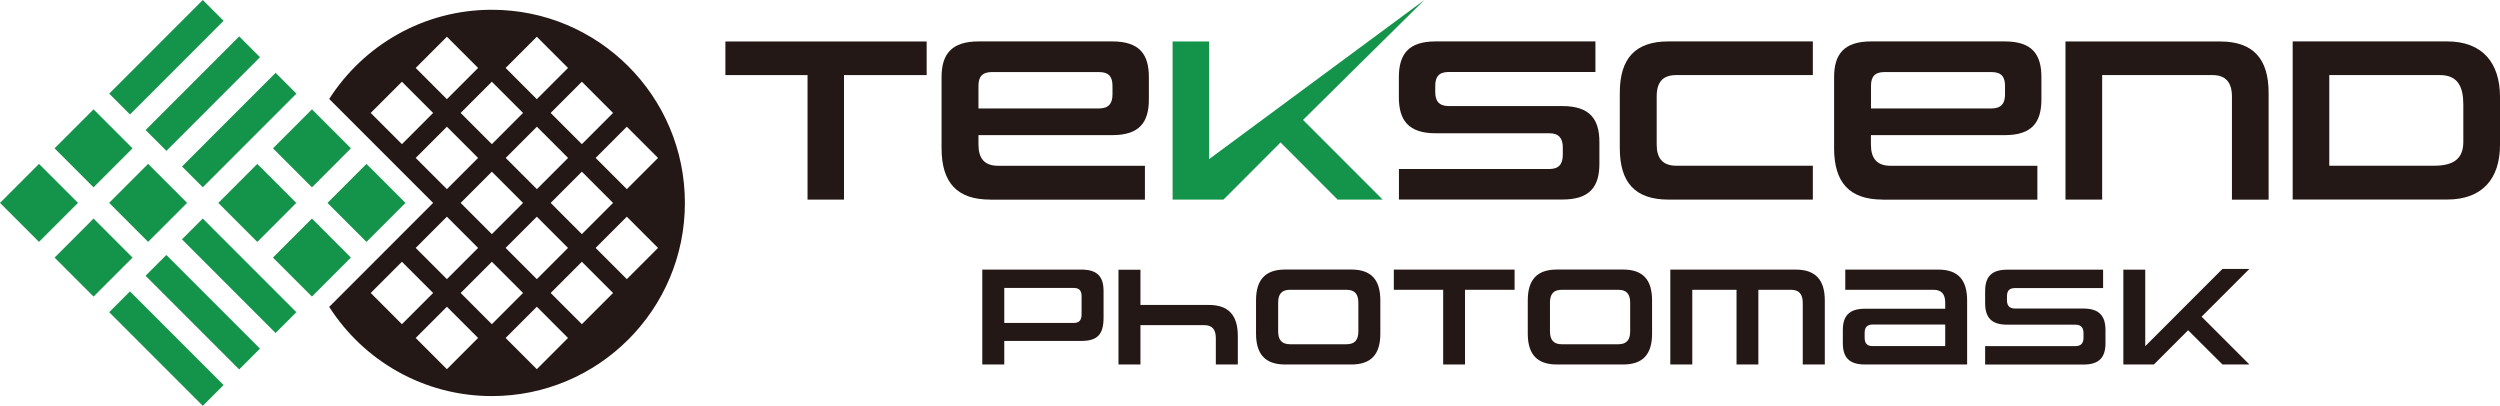
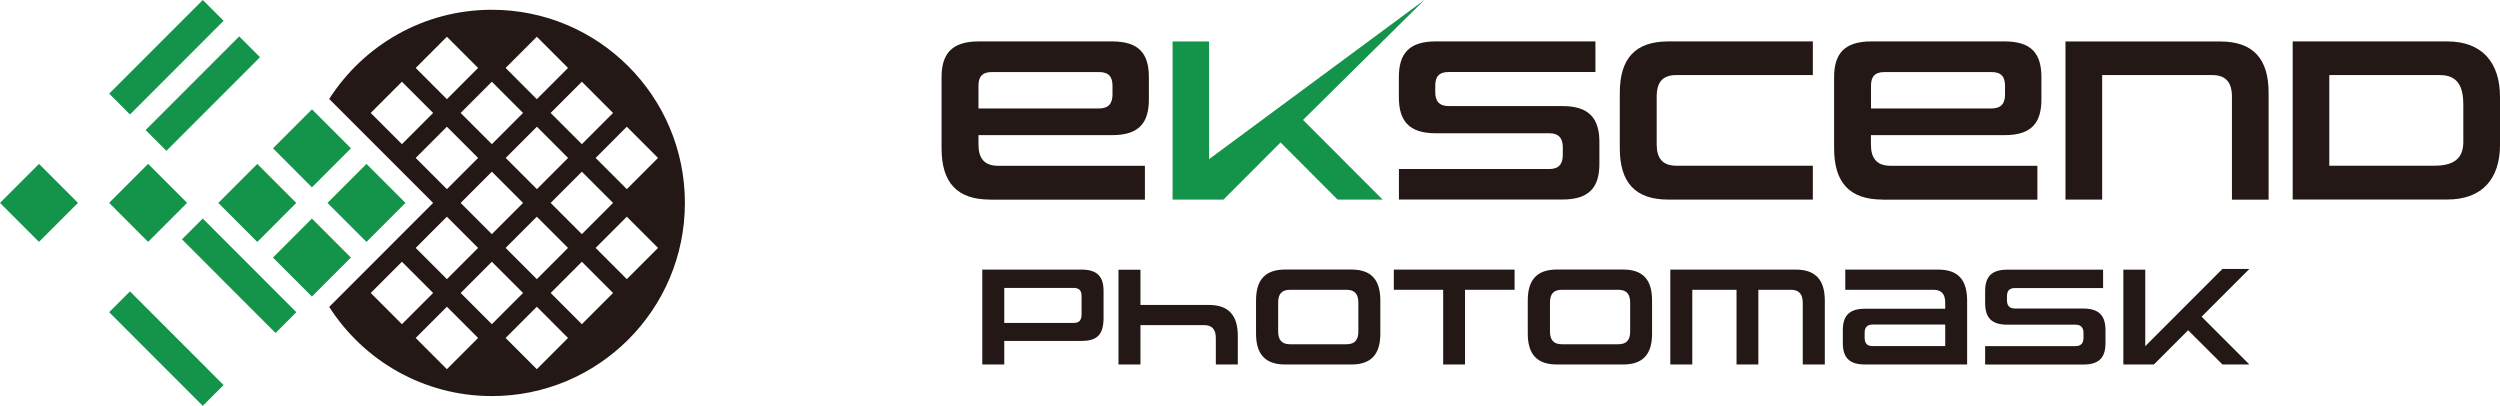
<svg xmlns="http://www.w3.org/2000/svg" width="308" height="50" viewBox="0 0 308 50" fill="none">
  <path d="M4.804 20.191L0 24.994L4.804 29.798L9.607 24.994L4.804 20.191Z" fill="#14944A" />
-   <path d="M11.526 26.929L6.724 31.734L11.526 36.539L16.328 31.734L11.526 26.929Z" fill="#14944A" />
-   <path d="M11.523 13.47L6.721 18.275L11.523 23.08L16.326 18.275L11.523 13.47Z" fill="#14944A" />
  <path d="M18.246 20.187L13.444 24.992L18.246 29.797L23.048 24.992L18.246 20.187Z" fill="#14944A" />
  <path d="M31.698 20.195L26.896 25L31.698 29.805L36.501 25L31.698 20.195Z" fill="#14944A" />
  <path d="M38.427 26.927L33.625 31.732L38.427 36.537L43.229 31.732L38.427 26.927Z" fill="#14944A" />
  <path d="M38.434 13.469L33.632 18.273L38.434 23.078L43.236 18.273L38.434 13.469Z" fill="#14944A" />
  <path d="M45.15 20.193L40.347 24.998L45.15 29.803L49.952 24.998L45.15 20.193Z" fill="#14944A" />
  <path d="M16.013 35.898L13.451 38.461L24.983 49.999L27.544 47.437L16.013 35.898Z" fill="#14944A" />
-   <path d="M20.495 31.412L17.934 33.975L29.466 45.513L32.027 42.95L20.495 31.412Z" fill="#14944A" />
  <path d="M24.978 26.924L22.417 29.486L33.949 41.025L36.51 38.462L24.978 26.924Z" fill="#14944A" />
-   <path d="M33.955 8.972L22.423 20.51L24.984 23.072L36.516 11.534L33.955 8.972Z" fill="#14944A" />
  <path d="M29.47 4.485L17.938 16.023L20.5 18.586L32.031 7.048L29.47 4.485Z" fill="#14944A" />
  <path d="M24.985 0.001L13.453 11.539L16.015 14.102L27.546 2.563L24.985 0.001Z" fill="#14944A" />
  <path d="M60.596 1.203C52.18 1.203 44.785 5.582 40.559 12.191L51.665 23.303L53.361 25L40.559 37.809C44.785 44.417 52.18 48.797 60.596 48.797C73.727 48.797 84.38 38.146 84.38 25C84.38 11.854 73.735 1.203 60.596 1.203ZM81.068 19.457L77.224 23.303L73.38 19.457L77.224 15.611L81.068 19.457ZM64.44 25L60.596 28.846L56.752 25L60.596 21.154L64.44 25ZM62.301 19.457L66.145 15.611L69.989 19.457L66.145 23.303L62.301 19.457ZM66.136 26.697L69.98 30.543L66.136 34.389L62.292 30.543L66.136 26.697ZM67.841 25L71.685 21.154L75.529 25L71.685 28.846L67.841 25ZM75.529 13.914L71.685 17.761L67.841 13.914L71.685 10.068L75.529 13.914ZM66.136 4.525L69.98 8.371L66.136 12.218L62.292 8.371L66.136 4.525ZM64.44 13.914L60.596 17.761L56.752 13.914L60.596 10.068L64.44 13.914ZM55.057 4.525L58.901 8.371L55.057 12.218L51.213 8.371L55.057 4.525ZM45.673 13.914L49.517 10.068L53.361 13.914L49.517 17.761L45.673 13.914ZM51.213 19.457L55.057 15.611L58.901 19.457L55.057 23.303L51.213 19.457ZM55.057 26.697L58.901 30.543L55.057 34.389L51.213 30.543L55.057 26.697ZM45.673 36.094L49.517 32.248L53.361 36.094L49.517 39.941L45.673 36.094ZM55.057 45.483L51.213 41.637L55.057 37.791L58.901 41.637L55.057 45.483ZM56.752 36.094L60.596 32.248L64.44 36.094L60.596 39.941L56.752 36.094ZM66.136 45.483L62.292 41.637L66.136 37.791L69.98 41.637L66.136 45.483ZM71.685 39.941L67.841 36.094L71.685 32.248L75.529 36.094L71.685 39.941ZM77.224 34.389L73.38 30.543L77.224 26.697L81.068 30.543L77.224 34.389Z" fill="#231815" />
  <path d="M123.726 42.009V44.904H121.018V33.215H133.251C135.249 33.215 135.959 34.148 135.959 35.853V39.131C135.959 41.147 135.249 42 133.251 42H123.726V42.009ZM133.251 36.493C133.251 35.818 132.976 35.471 132.266 35.471H123.726V39.788H132.266C132.976 39.788 133.251 39.442 133.251 38.687V36.493Z" fill="#231815" />
  <path d="M158.33 44.906C155.88 44.906 154.743 43.644 154.743 41.104V37.009C154.743 34.468 155.88 33.207 158.33 33.207H166.488C168.939 33.207 170.057 34.468 170.057 37.009V41.104C170.057 43.644 168.939 44.906 166.488 44.906H158.33ZM167.35 37.293C167.35 36.227 166.897 35.703 165.902 35.703H158.916C157.913 35.703 157.469 36.218 157.469 37.293V40.837C157.469 41.877 157.921 42.41 158.916 42.41H165.902C166.906 42.41 167.35 41.877 167.35 40.837V37.293Z" fill="#231815" />
  <path d="M177.799 44.904V35.702H171.718V33.215H186.597V35.702H180.489V44.904H177.799Z" fill="#231815" />
  <path d="M191.808 44.906C189.358 44.906 188.221 43.644 188.221 41.104V37.009C188.221 34.468 189.358 33.207 191.808 33.207H199.967C202.417 33.207 203.535 34.468 203.535 37.009V41.104C203.535 43.644 202.417 44.906 199.967 44.906H191.808ZM200.837 37.293C200.837 36.227 200.384 35.703 199.39 35.703H192.403C191.4 35.703 190.956 36.218 190.956 37.293V40.837C190.956 41.877 191.409 42.41 192.403 42.41H199.39C200.393 42.41 200.837 41.877 200.837 40.837V37.293Z" fill="#231815" />
  <path d="M222.099 44.904V37.292C222.099 36.244 221.629 35.702 220.67 35.702H216.63V44.904H213.94V35.702H208.49V44.904H205.782V33.215H221.247C223.679 33.215 224.816 34.494 224.816 37.017V44.904H222.108H222.099Z" fill="#231815" />
  <path d="M229.743 44.904C227.755 44.904 227.036 43.972 227.036 42.266V40.676C227.036 38.971 227.763 38.038 229.743 38.038H239.651V37.292C239.651 36.217 239.18 35.702 238.204 35.702H227.337V33.215H238.798C241.231 33.215 242.35 34.476 242.35 37.017V44.904H229.752H229.743ZM239.651 39.983H230.729C230.001 39.983 229.725 40.348 229.725 41.005V41.591C229.725 42.284 230.001 42.639 230.729 42.639H239.651V39.983Z" fill="#231815" />
  <path d="M244.569 44.905V42.64H255.684C256.394 42.64 256.687 42.276 256.687 41.592V41.041C256.687 40.402 256.412 40.002 255.701 40.002H247.276C245.288 40.002 244.569 39.052 244.569 37.346V35.863C244.569 34.157 245.297 33.225 247.276 33.225H259.102V35.49H248.262C247.534 35.49 247.259 35.836 247.259 36.511V36.973C247.259 37.63 247.534 38.012 248.262 38.012H256.669C258.667 38.012 259.395 38.963 259.395 40.668V42.276C259.395 43.99 258.667 44.914 256.669 44.914H244.569V44.905Z" fill="#231815" />
-   <path d="M99.489 24.591V9.251H89.369V5.111H114.164V9.251H103.981V24.591H99.489Z" fill="#231815" />
  <path d="M121.985 24.59C117.901 24.59 116.001 22.494 116.001 18.257V9.507C116.001 6.656 117.235 5.102 120.573 5.102H137.024C140.362 5.102 141.542 6.656 141.542 9.507V12.243C141.542 15.095 140.362 16.649 137.024 16.649H120.547V17.804C120.547 19.527 121.292 20.424 122.961 20.424H141.054V24.599H121.985V24.59ZM137.059 10.573C137.059 9.454 136.598 8.877 135.39 8.877H122.216C121.008 8.877 120.547 9.454 120.547 10.573V13.363H135.39C136.598 13.363 137.059 12.732 137.059 11.639V10.573Z" fill="#231815" />
  <path d="M172.349 24.59V20.824H190.868C192.048 20.824 192.537 20.22 192.537 19.065V18.141C192.537 17.075 192.075 16.418 190.894 16.418H176.858C173.547 16.418 172.34 14.837 172.34 11.986V9.507C172.34 6.656 173.547 5.102 176.858 5.102H196.558V8.868H178.492C177.285 8.868 176.823 9.445 176.823 10.564V11.346C176.823 12.439 177.285 13.069 178.492 13.069H192.501C195.839 13.069 197.046 14.65 197.046 17.502V20.175C197.046 23.027 195.839 24.581 192.501 24.581H172.34L172.349 24.59Z" fill="#231815" />
  <path d="M205.542 24.59C201.459 24.59 199.559 22.494 199.559 18.257V11.435C199.559 7.207 201.459 5.102 205.542 5.102H223.342V9.25H206.519C204.85 9.25 204.104 10.111 204.104 11.897V17.795C204.104 19.518 204.85 20.415 206.519 20.415H223.342V24.59H205.542Z" fill="#231815" />
  <path d="M231.945 24.59C227.861 24.59 225.961 22.494 225.961 18.257V9.507C225.961 6.656 227.195 5.102 230.533 5.102H246.983C250.321 5.102 251.502 6.656 251.502 9.507V12.243C251.502 15.095 250.321 16.649 246.983 16.649H230.497V17.804C230.497 19.527 231.243 20.424 232.912 20.424H251.005V24.599H231.936L231.945 24.59ZM247.019 10.573C247.019 9.454 246.557 8.877 245.35 8.877H232.175C230.968 8.877 230.506 9.454 230.506 10.573V13.363H245.35C246.557 13.363 247.019 12.732 247.019 11.639V10.573Z" fill="#231815" />
  <path d="M274.975 24.591V11.898C274.975 10.139 274.194 9.251 272.587 9.251H258.986V24.591H254.467V5.111H273.537C277.594 5.111 279.494 7.243 279.494 11.445V24.6H274.975V24.591Z" fill="#231815" />
  <path d="M282.458 24.59V5.102H301.501C305.816 5.102 308 7.722 308 11.95V17.848C308 21.997 305.842 24.581 301.501 24.581H282.458V24.59ZM303.481 12.874C303.481 10.715 302.815 9.25 300.605 9.25H286.968V20.415H299.912C302.274 20.415 303.481 19.554 303.481 17.484V12.883V12.874Z" fill="#231815" />
  <path d="M175.474 0.004L148.956 19.608V5.111H144.464V24.591H150.731L157.763 17.547L164.794 24.591H170.342L160.532 14.776L175.474 0.004Z" fill="#14944A" />
  <path d="M277.123 44.904L271.237 39.015L277.123 33.135H273.803L264.295 42.648V33.224H261.596V44.904H262.031H264.295H265.36L269.577 40.685L273.803 44.904H277.123Z" fill="#231815" />
  <path d="M148.929 37.569H140.504V33.234H137.797V44.906H140.504V40.056H148.361C149.329 40.056 149.79 40.589 149.79 41.646V44.906H152.498V41.371C152.498 38.848 151.362 37.569 148.929 37.569Z" fill="#231815" />
</svg>